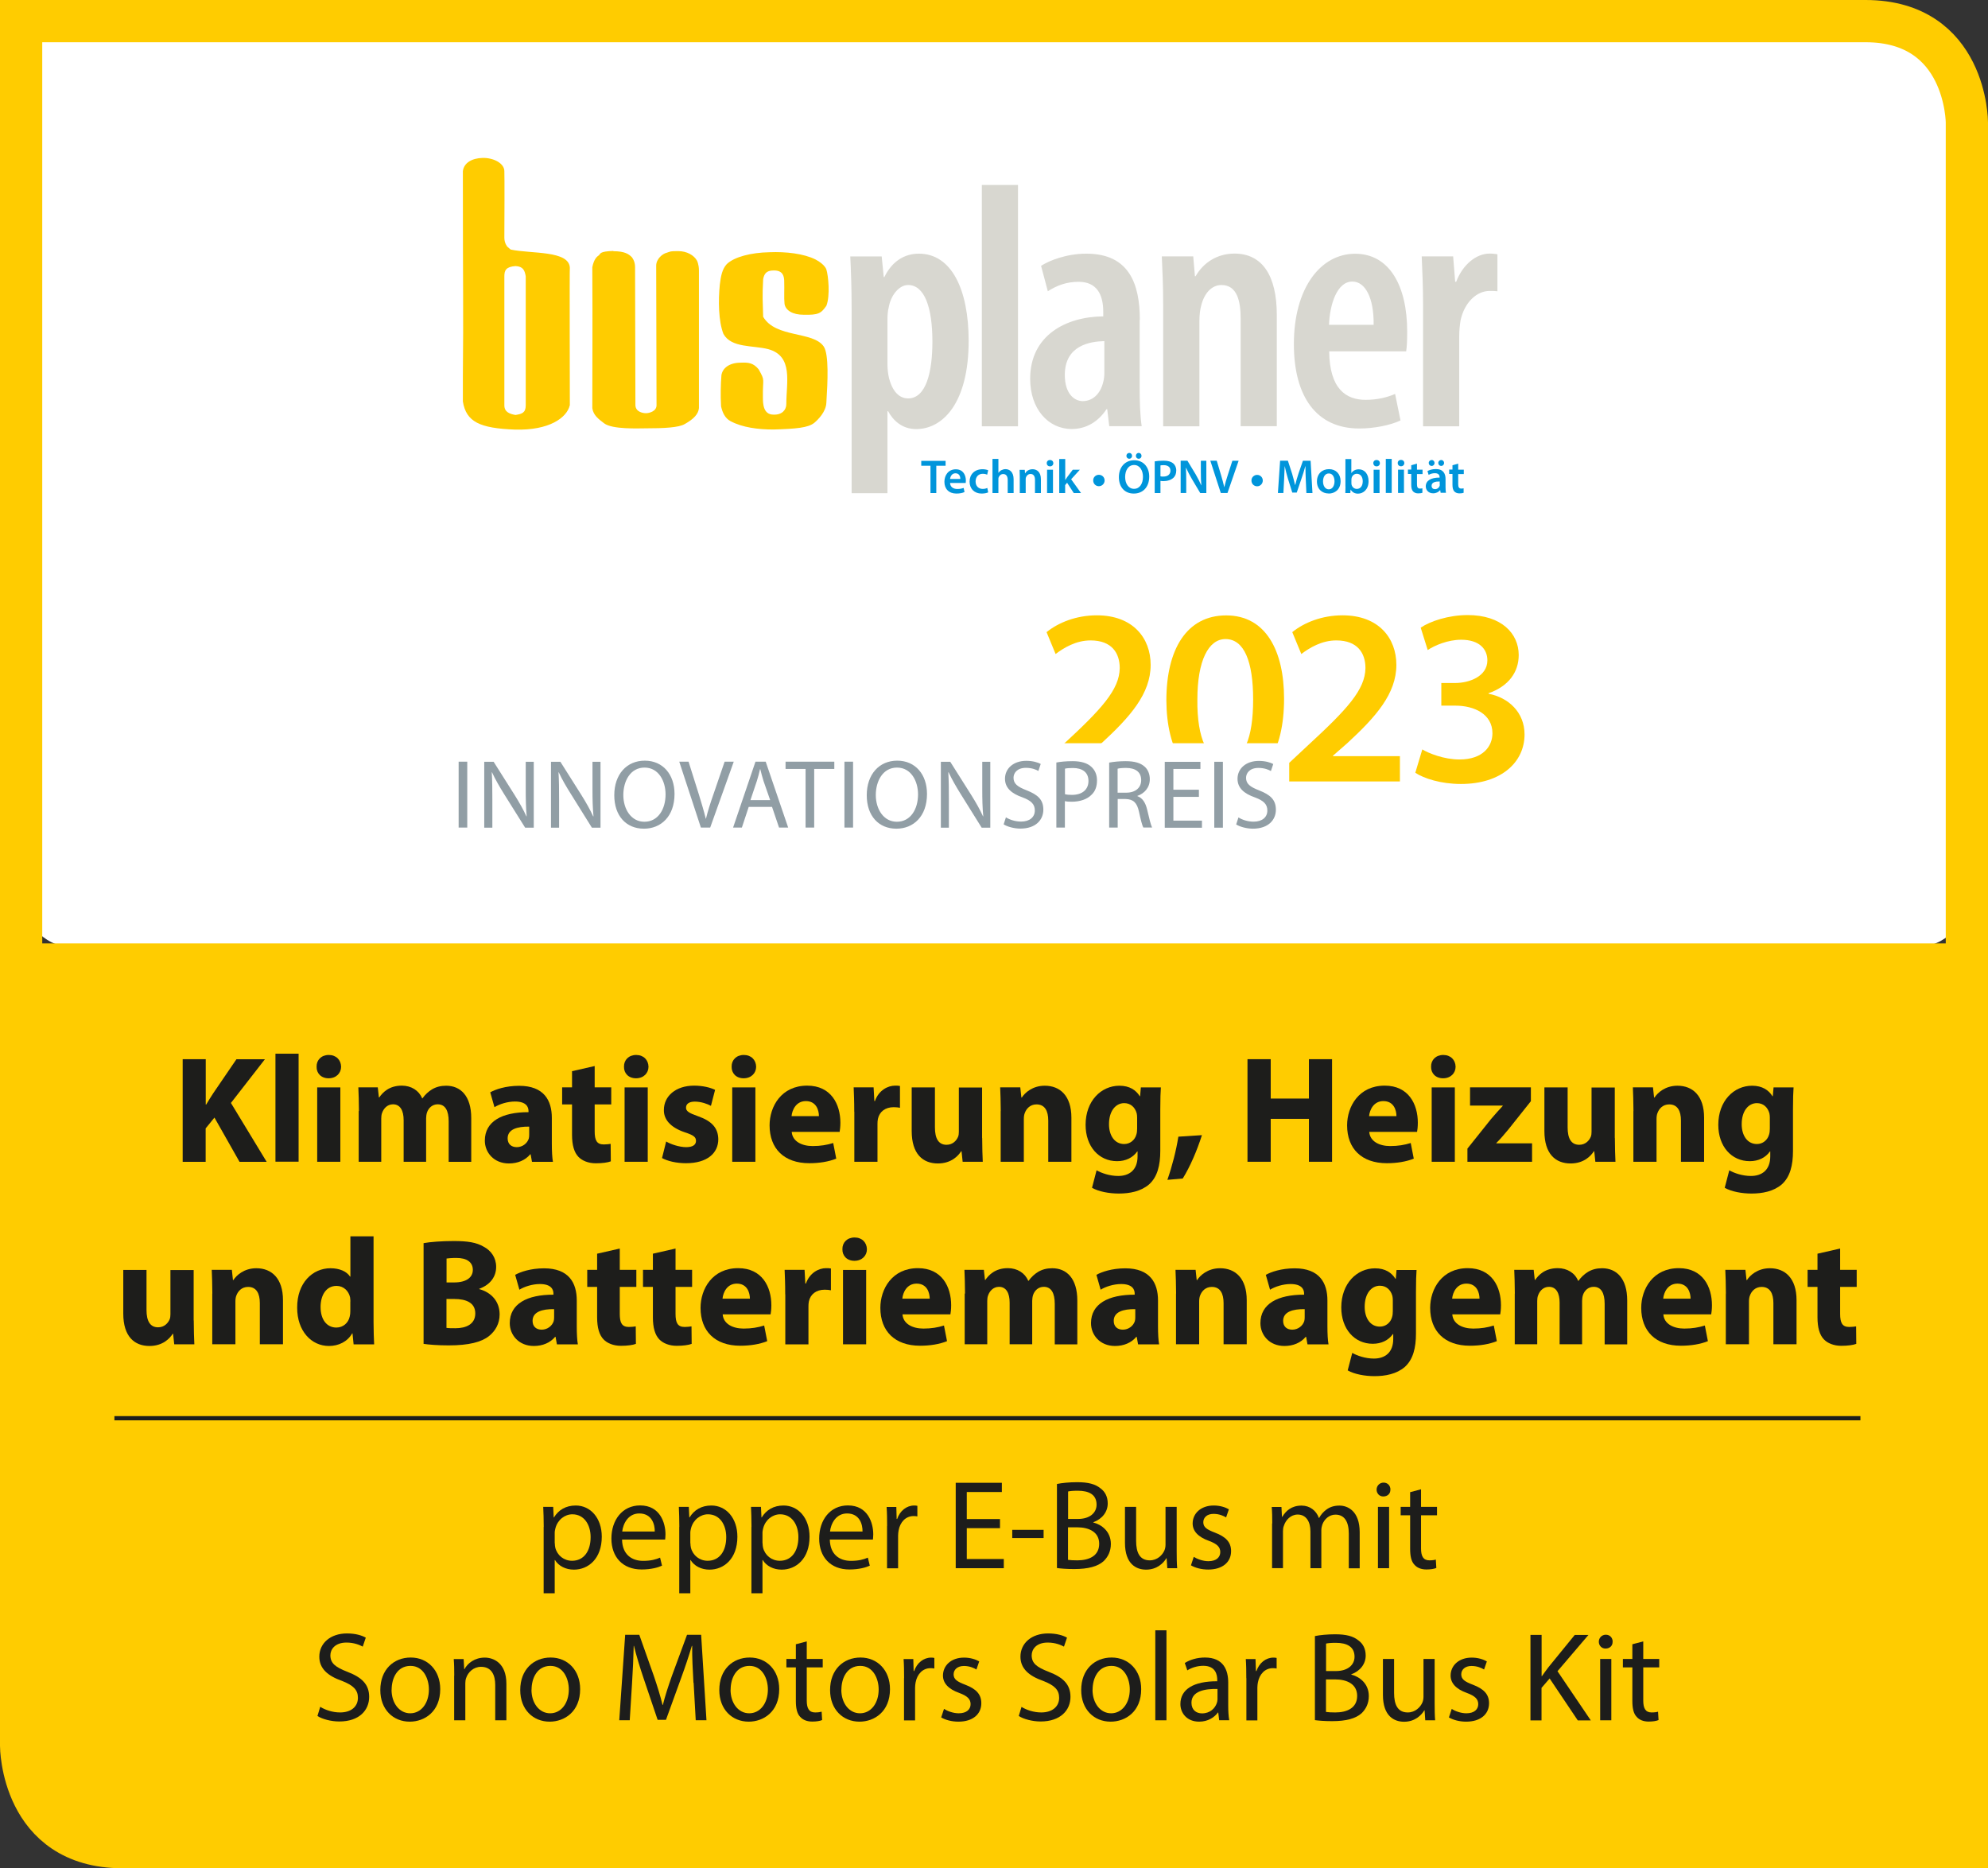
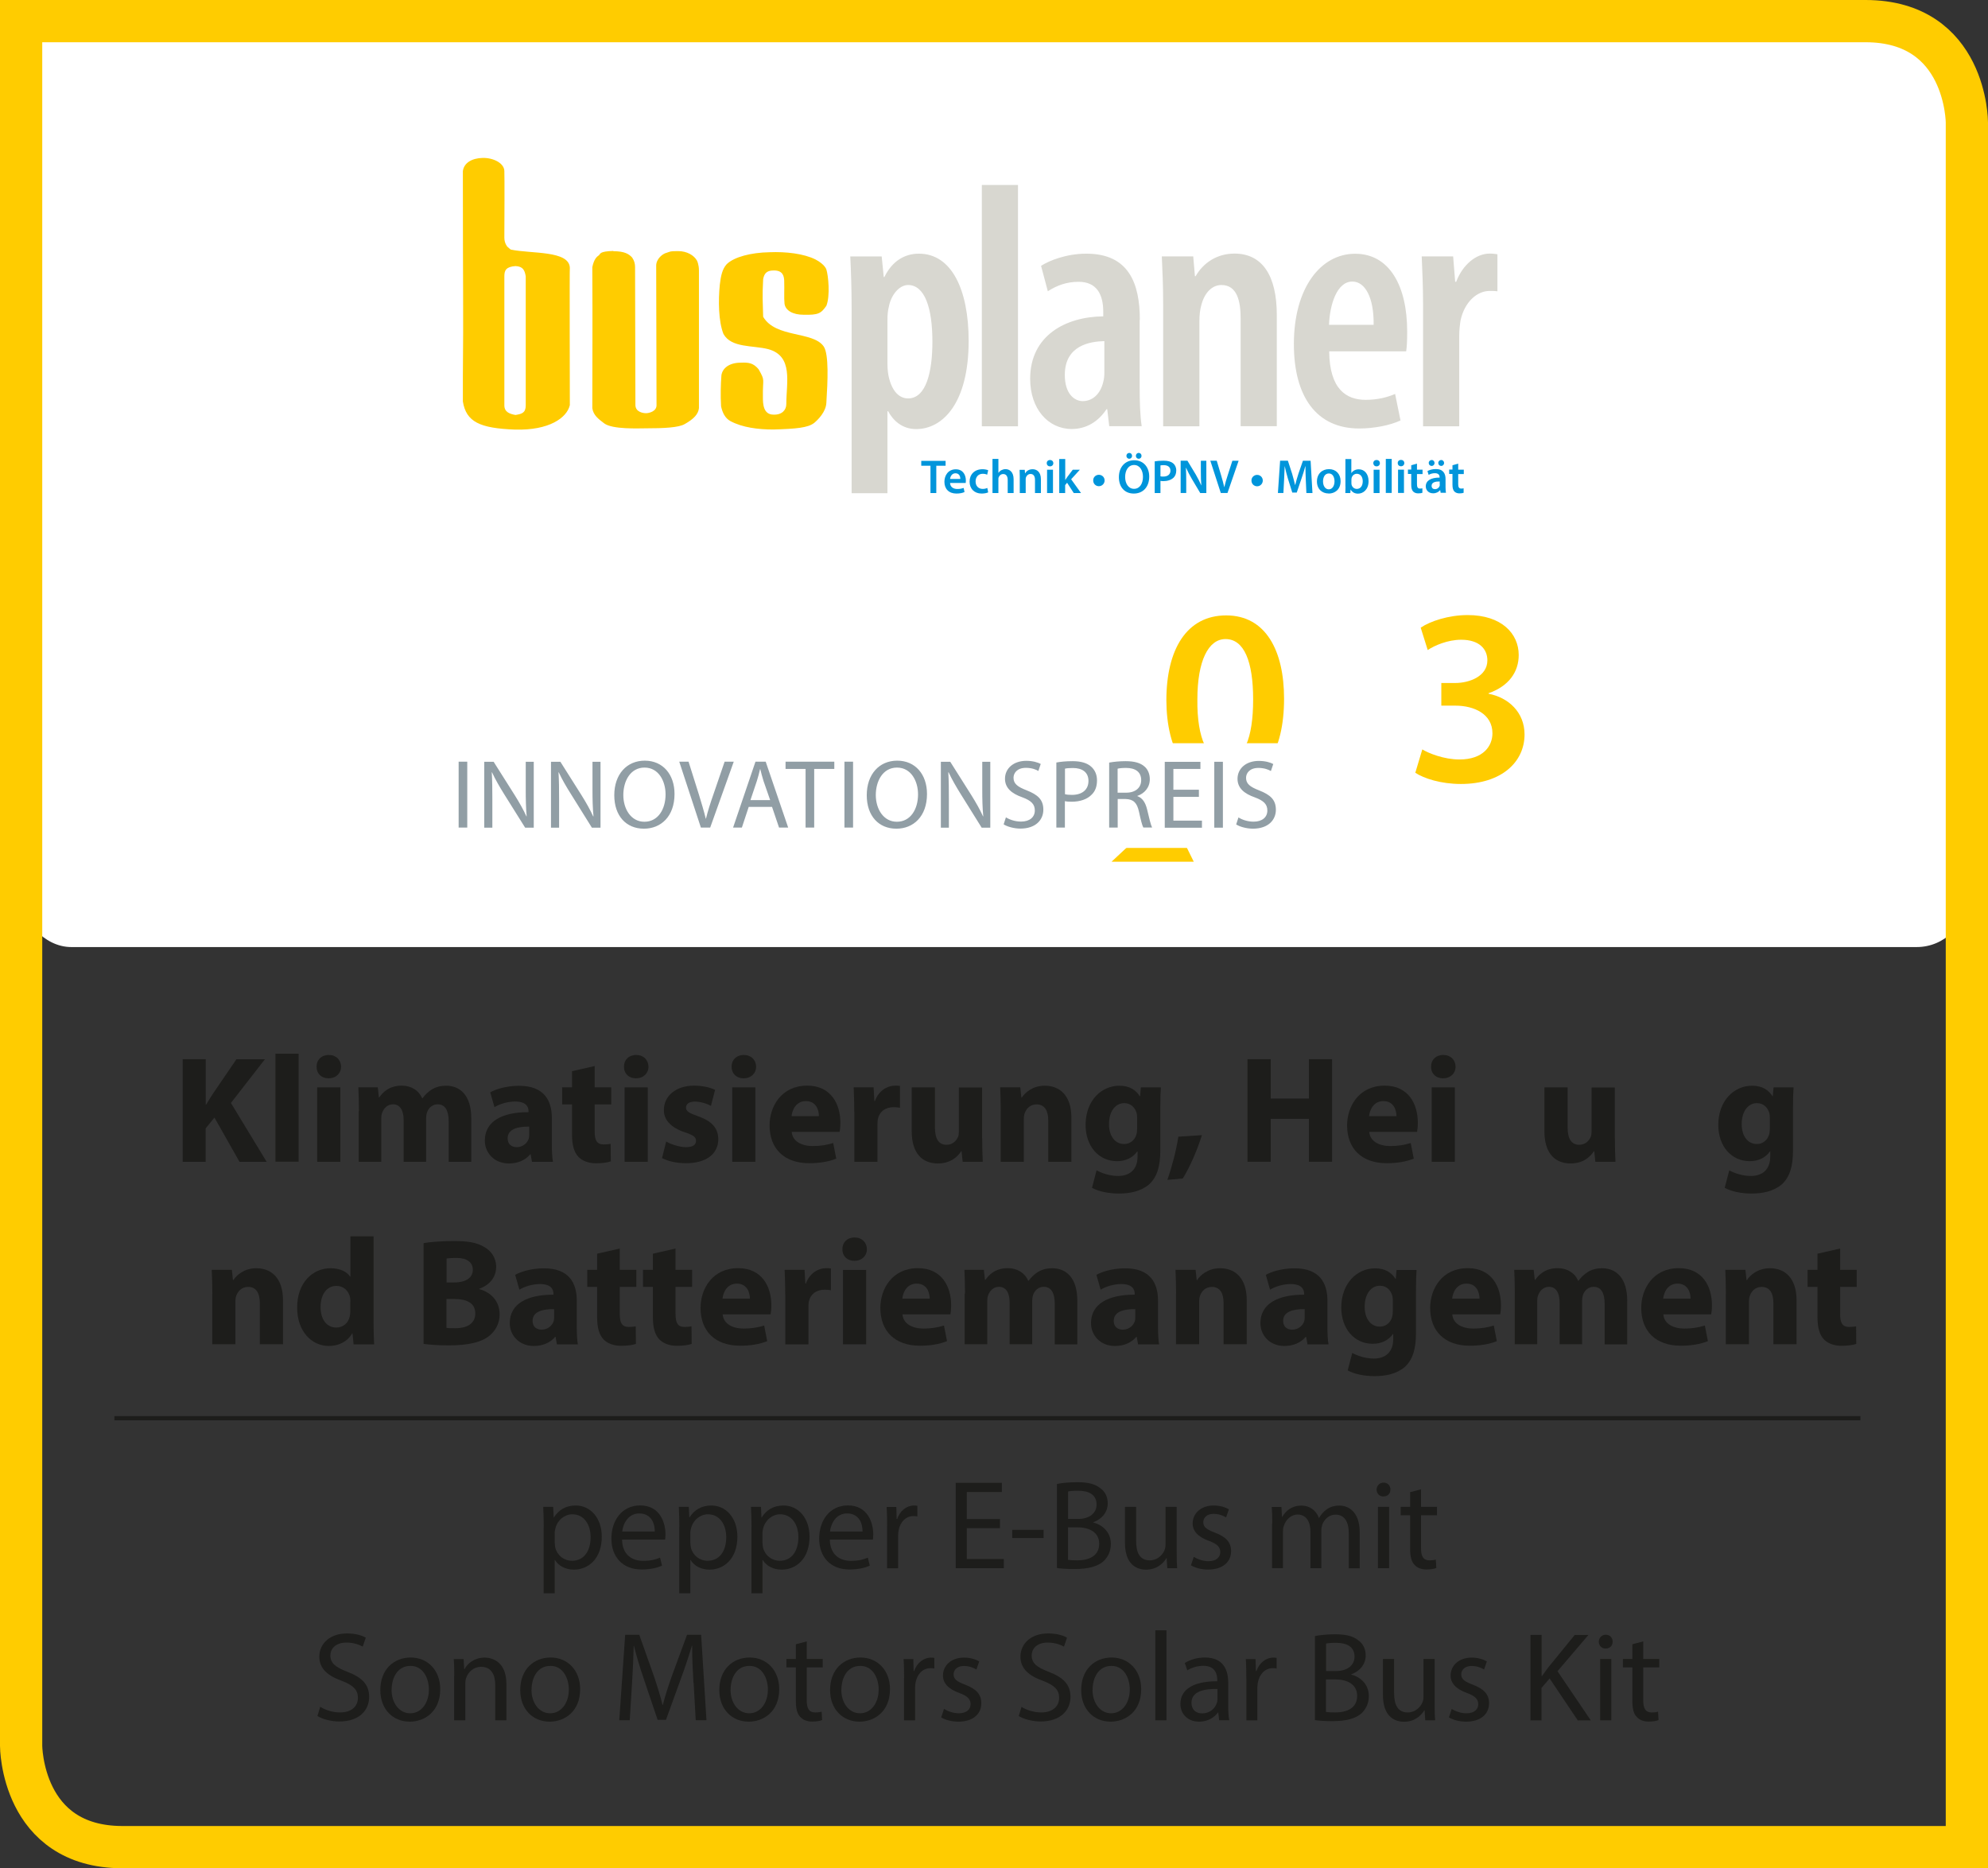
<svg xmlns="http://www.w3.org/2000/svg" id="Ebene_1" data-name="Ebene 1" viewBox="0 0 235.28 221.1">
  <rect x="0" y="0" width="235.28" height="221.1" fill="#333333" stroke="none" />
  <defs>
    <style>
      .cls-1 {
        stroke: #1d1d1b;
        stroke-miterlimit: 10;
        stroke-width: .5px;
      }

      .cls-1, .cls-2, .cls-3, .cls-4, .cls-5, .cls-6, .cls-7, .cls-8, .cls-9 {
        fill: none;
      }

      .cls-2 {
        clip-path: url(#clippath-4);
      }

      .cls-3 {
        clip-path: url(#clippath-2);
      }

      .cls-10 {
        fill: #fff;
      }

      .cls-11 {
        fill: #919ea5;
      }

      .cls-4 {
        clip-path: url(#clippath-3);
      }

      .cls-12 {
        fill: #0095db;
      }

      .cls-13 {
        fill: #d8d7d0;
      }

      .cls-6 {
        clip-path: url(#clippath);
      }

      .cls-7 {
        stroke-width: 5px;
      }

      .cls-7, .cls-8 {
        stroke: #fc0;
      }

      .cls-8 {
        stroke-width: 4.14px;
      }

      .cls-9 {
        clip-path: url(#clippath-1);
      }

      .cls-14 {
        fill: #fc0;
      }

      .cls-15 {
        fill: #1d1d1b;
      }
    </style>
    <clipPath id="clippath">
      <rect class="cls-5" y="0" width="235.28" height="221.1" />
    </clipPath>
    <clipPath id="clippath-1">
      <rect class="cls-5" y="0" width="235.28" height="221.1" />
    </clipPath>
    <clipPath id="clippath-2">
      <rect class="cls-5" y="0" width="235.28" height="221.1" />
    </clipPath>
    <clipPath id="clippath-3">
      <path class="cls-5" d="m51.21,16.39v76.36s0,9.23,9.24,9.23h121.79V25.63s0-9.24-9.24-9.24H51.21Z" />
    </clipPath>
    <clipPath id="clippath-4">
      <path class="cls-5" d="m51.21,16.39v76.36s0,9.23,9.24,9.23h121.79V25.63s0-9.24-9.24-9.24H51.21Z" />
    </clipPath>
  </defs>
  <rect class="cls-10" x="2.5" y="3.42" width="230.28" height="108.66" rx="5.94" ry="5.94" />
  <g class="cls-6">
    <g class="cls-9">
-       <path class="cls-14" d="m2.64,111.65v93.43s0,12,12,12h216.19v-105.43H2.64Z" />
      <g class="cls-3">
        <path class="cls-7" d="m2.5,2.5v204.1s0,12,12,12h218.28V14.5s0-12-12-12H2.5Z" />
      </g>
      <g class="cls-4">
        <rect class="cls-10" x="34.88" y="1" width="161.28" height="115.83" />
      </g>
      <g class="cls-2">
        <path class="cls-10" d="m44.28,10.52v90.06c0,.68.26,6.73,6.73,6.73h135.75V17.25c0-.68-.26-6.73-6.73-6.73H44.28Z" />
        <path class="cls-8" d="m44.28,10.52v90.06c0,.68.26,6.73,6.73,6.73h135.75V17.25c0-.68-.26-6.73-6.73-6.73H44.28Z" />
-         <path class="cls-14" d="m136.6,92.5v-3.01h-7.92v-.06l1.67-1.46c3.39-3.12,5.83-5.86,5.83-9.29,0-3.15-2.08-5.86-6.37-5.86-2.44,0-4.55.86-5.95,1.99l1.07,2.59c.98-.74,2.41-1.61,4.14-1.61,2.53,0,3.45,1.52,3.45,3.27-.03,2.56-2.17,4.88-6.73,9.08l-2.29,2.14v2.2h13.1Z" />
+         <path class="cls-14" d="m136.6,92.5v-3.01h-7.92v-.06l1.67-1.46l1.07,2.59c.98-.74,2.41-1.61,4.14-1.61,2.53,0,3.45,1.52,3.45,3.27-.03,2.56-2.17,4.88-6.73,9.08l-2.29,2.14v2.2h13.1Z" />
        <path class="cls-14" d="m148.31,82.77c0,4.64-1.1,7.26-3.3,7.26h-.03c-2.02,0-3.33-2.56-3.27-7.26,0-4.58,1.31-7.14,3.33-7.14,2.2,0,3.27,2.65,3.27,7.14m3.66-.09c0-5.68-2.17-9.85-6.85-9.85s-7.08,4.02-7.08,10.06c.03,5.89,2.41,9.94,6.85,9.94h.03c4.64,0,7.05-3.9,7.05-10.15" />
-         <path class="cls-14" d="m165.68,92.5v-3.01h-7.92v-.06l1.67-1.46c3.39-3.12,5.83-5.86,5.83-9.29,0-3.15-2.08-5.86-6.37-5.86-2.44,0-4.55.86-5.95,1.99l1.07,2.59c.98-.74,2.41-1.61,4.14-1.61,2.53,0,3.45,1.52,3.45,3.27-.03,2.56-2.17,4.88-6.73,9.08l-2.29,2.14v2.2h13.1Z" />
        <path class="cls-14" d="m97.8,31.89s-.16-.59-1.28-1.18c-1.4-.7-3.51-.94-5.45-.86-2.18.04-4.17.55-5.06,1.41-.55.59-.7,1.45-.82,2.43-.19,1.88-.16,4.34.43,5.83.93,1.68,3.5,1.33,5.3,1.8,3,.82,2.14,3.95,2.14,6.5,0,.7-.51,1.29-1.52,1.25-1.21,0-1.25-1.29-1.25-2.04-.04-2.35.31-1.88-.51-3.33-.62-.74-1.17-.82-2.1-.78-1.4,0-2.18.67-2.3,1.49-.08,1.1-.12,2.35-.04,3.68.16.74.47,1.41,1.13,1.76,1.4.74,3.23.98,5.06.98,2.69-.08,4.09-.2,4.83-.78.47-.39,1.4-1.33,1.44-2.39.16-2.51.31-5.72-.31-6.65-1.25-1.84-5.69-.98-7.17-3.52-.04-1.92-.12-2.23,0-4.46.12-.59.35-1.02,1.21-1.02,1.17-.04,1.25.74,1.28,1.17.04,1.21-.04,2,.04,2.78.12.78.97,1.29,2.26,1.29,1.75.04,2.06-.16,2.69-1.06.47-1.17.23-3.6,0-4.3m-25.21-2.19c-1.67.04-1.52.35-1.71.51-.23.16-.58.43-.78,1.41.04,7.71,0,10.29,0,16.68.12.86.74,1.29,1.4,1.8.97.74,4.09.59,4.95.59,2.1,0,3.89-.08,4.6-.51,1.05-.59,1.6-1.17,1.67-1.88v-16.28c0-.74-.23-1.17-.23-1.17-.35-.63-1.17-1.13-2.22-1.13s-.86.04-1.36.19c-.51.12-1.25.74-1.25,1.53l.04,16.52c0,.74-.9.94-1.25.94-.31,0-1.25-.12-1.25-.98l-.04-16.32c0-.74-.39-1.17-.39-1.17-.35-.35-.82-.7-2.18-.7m-10.37,2.97v15.27c0,.9-.47,1.02-1.21,1.14-.7-.12-1.32-.35-1.32-1.14v-15.27c0-.7.19-1.13,1.32-1.21.9.04,1.09.51,1.21,1.21m5.22,15.27c0-1.57-.04-16.28,0-16.28-.08-2.07-4.56-1.64-6.97-2.15,0,.04-.43-.35-.43-.35,0,0-.35-.39-.35-1.06.04-7.36,0-7.87,0-7.87,0-.94-1.29-1.6-2.57-1.57s-2.22.59-2.34,1.57c0,14.76.08,16.13,0,24.35v-.35,3.25c.39,2.43,2.02,3.17,6.15,3.33,4.09.12,6.15-1.41,6.5-2.86" />
        <path class="cls-13" d="m168.42,50.45h4.28v-10.65c0-.74.08-1.44.16-1.9.48-2.19,1.96-3.47,3.44-3.47.36,0,.64,0,.92.04v-4.38c-.28-.04-.52-.08-.92-.08-1.6,0-3.2,1.32-3.96,3.34h-.12l-.24-3.01h-3.72c.08,1.69.16,3.8.16,5.65v14.45Zm-11.13-12.01c.08-2.35.92-5.12,2.76-5.12,1.52,0,2.56,1.9,2.52,5.12h-5.29Zm9.13,3.14c.08-.54.12-1.2.12-2.35,0-5.37-2.08-9.2-6.16-9.2s-7.25,4.04-7.25,10.69c0,6.23,2.68,9.99,7.73,9.99,1.76,0,3.64-.37,4.89-.95l-.64-3.14c-.84.37-2.04.7-3.48.7-2.28,0-4.28-1.24-4.32-5.74h9.13Zm-28.75,8.87h4.28v-12.42c0-.74.08-1.4.2-1.82.4-1.65,1.36-2.48,2.4-2.48,1.88,0,2.28,1.94,2.28,3.96v12.75h4.28v-13.17c0-4.66-1.72-7.26-5.01-7.26-2.04,0-3.68,1.07-4.6,2.68h-.08l-.2-2.35h-3.72c.08,1.77.16,3.38.16,5.65v14.45Zm-6.97-6.32c0,.37-.04.74-.12,1.03-.36,1.57-1.36,2.31-2.44,2.31-.96,0-2.12-.83-2.12-3.1,0-3.51,3-3.96,4.68-4v3.76Zm4.2-6.27c0-4.29-1.28-7.84-6.33-7.84-2.36,0-4.4.82-5.36,1.44l.8,3.01c1.08-.7,2.24-1.12,3.64-1.12,2.12,0,2.92,1.45,2.92,3.55v.54c-4.4.04-8.65,2.23-8.65,7.39,0,3.55,2.12,5.94,4.92,5.94,1.68,0,3.12-.83,4.12-2.35h.08l.24,2.02h3.84c-.2-1.32-.24-3.01-.24-4.58v-8.01Zm-18.7,12.59h4.28v-28.56h-4.28v28.56Zm-11.17-12.63c0-.54.04-1.03.16-1.49.24-1.36,1.2-2.6,2.28-2.6,1.96,0,2.88,2.68,2.88,6.69,0,3.55-.72,6.73-2.88,6.73-.72,0-1.72-.41-2.24-2.35-.12-.46-.2-1.07-.2-1.69v-5.28Zm-4.24,20.55h4.24v-9.7h.08c.56,1.03,1.6,2.11,3.32,2.11,3.16,0,6.21-3.1,6.21-10.44,0-6.03-2-10.32-5.89-10.32-1.68,0-3.16.87-4.08,2.76h-.08l-.24-2.43h-3.72c.08,1.69.16,3.59.16,6.31v21.71Z" />
        <rect class="cls-10" x="51.13" y="87.96" width="100.67" height="12.39" />
        <path class="cls-11" d="m146.29,97.56c.42.28,1.24.51,1.99.51,1.84,0,2.72-1.05,2.72-2.24s-.66-1.77-1.98-2.29c-1.08-.42-1.55-.78-1.55-1.49,0-.53.4-1.17,1.47-1.17.71,0,1.23.22,1.47.37l.28-.83c-.33-.18-.92-.37-1.71-.37-1.51,0-2.52.9-2.52,2.12,0,1.09.79,1.76,2.06,2.2,1.05.39,1.47.82,1.47,1.55,0,.79-.6,1.32-1.63,1.32-.69,0-1.34-.22-1.79-.5l-.27.83Zm-2.58.39h1.02v-7.8h-1.02v7.8Zm-1.82-4.49h-3.02v-2.46h3.2v-.84h-4.22v7.8h4.4v-.84h-3.38v-2.81h3.02v-.83Zm-9.61-2.49c.17-.05.51-.09.99-.09,1.06,0,1.79.44,1.79,1.45,0,.89-.68,1.48-1.76,1.48h-1.03v-2.83Zm-1.01,6.97h1.01v-3.38h.95c.91.03,1.34.44,1.57,1.51.21.97.38,1.63.51,1.86h1.04c-.15-.3-.34-1.05-.59-2.14-.2-.81-.55-1.36-1.15-1.57v-.03c.81-.28,1.47-.96,1.47-1.98,0-.61-.23-1.15-.61-1.48-.49-.44-1.19-.65-2.27-.65-.68,0-1.42.07-1.93.17v7.68Zm-5.24-6.97c.17-.05.51-.08.95-.08,1.11,0,1.84.5,1.84,1.53s-.74,1.65-1.95,1.65c-.33,0-.61-.02-.83-.08v-3.02Zm-1.01,6.97h1.01v-3.13c.23.06.51.07.81.07.98,0,1.85-.29,2.38-.86.41-.4.61-.96.61-1.67s-.27-1.25-.69-1.62c-.46-.42-1.19-.65-2.19-.65-.81,0-1.45.07-1.93.16v7.69Zm-6.25-.39c.42.28,1.24.51,1.99.51,1.84,0,2.72-1.05,2.72-2.24s-.66-1.77-1.98-2.29c-1.08-.42-1.55-.78-1.55-1.49,0-.53.4-1.17,1.47-1.17.71,0,1.23.22,1.47.37l.28-.83c-.34-.18-.93-.37-1.71-.37-1.51,0-2.52.9-2.52,2.12,0,1.09.79,1.76,2.06,2.2,1.05.39,1.47.82,1.47,1.55,0,.79-.6,1.32-1.63,1.32-.69,0-1.34-.22-1.79-.5l-.27.83Zm-6.47.39v-3.33c0-1.29-.01-2.23-.07-3.21h.04c.38.83.9,1.72,1.44,2.59l2.47,3.96h1.02v-7.8h-.95v3.27c0,1.2.02,2.15.12,3.19h-.03c-.36-.79-.82-1.61-1.39-2.52l-2.49-3.94h-1.11v7.8h.95Zm-6.16-.69c-1.58,0-2.49-1.51-2.49-3.16s.83-3.25,2.51-3.25,2.49,1.62,2.49,3.17c0,1.77-.9,3.24-2.5,3.24h-.01Zm-.04.82c1.98,0,3.61-1.43,3.61-4.11,0-2.31-1.38-3.94-3.52-3.94s-3.61,1.62-3.61,4.09,1.43,3.96,3.5,3.96h.01Zm-6.16-.13h1.02v-7.8h-1.02v7.8Zm-4.6,0h1.02v-6.94h2.38v-.86h-5.77v.86h2.37v6.94Zm-6.53-3.24l.76-2.26c.15-.47.28-.96.38-1.41h.03c.11.45.23.91.39,1.42l.78,2.24h-2.35Zm2.56.79l.83,2.45h1.08l-2.66-7.8h-1.21l-2.65,7.8h1.04l.81-2.45h2.76Zm-7.32,2.45l2.79-7.8h-1.08l-1.32,3.85c-.36,1.02-.67,2-.89,2.9h-.02c-.22-.9-.51-1.86-.83-2.91l-1.21-3.84h-1.1l2.56,7.8h1.11Zm-7.79-.69c-1.58,0-2.49-1.51-2.49-3.16s.83-3.25,2.51-3.25,2.49,1.62,2.49,3.17c0,1.77-.9,3.24-2.5,3.24h-.01Zm-.04.82c1.98,0,3.61-1.43,3.61-4.11,0-2.31-1.38-3.94-3.52-3.94s-3.61,1.62-3.61,4.09,1.43,3.96,3.5,3.96h.01Zm-10.05-.13v-3.33c0-1.29-.01-2.23-.07-3.21h.03c.38.83.9,1.72,1.45,2.59l2.47,3.96h1.02v-7.8h-.95v3.27c0,1.2.02,2.15.12,3.19h-.04c-.36-.79-.82-1.61-1.39-2.52l-2.49-3.94h-1.11v7.8h.95Zm-7.9,0v-3.33c0-1.29-.01-2.23-.07-3.21h.03c.38.83.9,1.72,1.44,2.59l2.48,3.96h1.02v-7.8h-.95v3.27c0,1.2.02,2.15.11,3.19h-.03c-.36-.79-.82-1.61-1.39-2.52l-2.49-3.94h-1.11v7.8h.95Zm-3.99,0h1.02v-7.8h-1.02v7.8Z" />
        <path class="cls-12" d="m171.9,55.06v.51h-.39v.52h.39v1.29c0,.36.07.62.22.78.13.14.34.23.6.23.22,0,.4-.03.5-.07v-.53c-.09.02-.16.03-.28.03-.27,0-.36-.17-.36-.51v-1.21h.66v-.52h-.66v-.71l-.68.19Zm-1.33.08c.2,0,.34-.16.34-.35s-.15-.35-.34-.35-.35.15-.35.35.15.35.34.35h.01Zm-1.13,0c.2,0,.34-.16.34-.35s-.15-.35-.33-.35c-.2,0-.36.15-.36.35s.15.35.35.35h0Zm.96,2.22c0,.05,0,.1-.02.15-.07.2-.27.38-.55.38-.22,0-.4-.12-.4-.4,0-.42.47-.52.96-.51v.38Zm.68-.68c0-.61-.26-1.17-1.14-1.17-.44,0-.79.12-1,.24l.14.45c.19-.12.47-.2.74-.2.49,0,.56.3.56.48v.04c-1.02,0-1.64.35-1.64,1.04,0,.42.31.82.87.82.36,0,.65-.15.82-.37h.02l.05.31h.63c-.03-.17-.05-.41-.05-.66v-.99Zm-4.06-1.62v.51h-.39v.52h.39v1.29c0,.36.07.62.22.78.13.14.34.23.6.23.22,0,.4-.03.5-.07v-.53c-.09.02-.16.03-.28.03-.27,0-.36-.17-.36-.51v-1.21h.66v-.52h-.66v-.71l-.68.19Zm-1.21.12c.24,0,.39-.17.39-.37,0-.22-.15-.38-.39-.38s-.39.16-.39.38c0,.2.15.37.39.37h0Zm.35.4h-.7v2.76h.7v-2.76Zm-2.15,2.76h.7v-4.03h-.7v4.03Zm-1.09-3.15c.24,0,.39-.17.39-.37,0-.22-.15-.38-.39-.38s-.39.16-.39.38c0,.2.15.37.38.37h0Zm.35.4h-.7v2.76h.7v-2.76Zm-3.33,1.17c0-.07.01-.13.02-.18.07-.31.33-.51.62-.51.46,0,.7.4.7.88,0,.56-.27.91-.7.91-.3,0-.54-.2-.62-.49-.01-.05-.02-.11-.02-.16v-.45Zm-.7.82c0,.28-.01.58-.02.77h.59l.03-.41h.01c.2.34.51.48.87.48.62,0,1.25-.49,1.25-1.48,0-.84-.48-1.4-1.15-1.4-.41,0-.71.18-.88.44h-.01v-1.65h-.7v3.26Zm-1.98.33c-.41,0-.68-.4-.68-.94,0-.46.2-.94.69-.94s.67.5.67.93c0,.56-.28.95-.67.95h0Zm-.01.5c.7,0,1.41-.45,1.41-1.47,0-.84-.55-1.42-1.37-1.42s-1.43.56-1.43,1.46.61,1.42,1.38,1.42h0Zm-2.6-.06h.68l-.22-3.82h-.91l-.53,1.53c-.15.45-.28.92-.38,1.33h-.02c-.1-.43-.22-.88-.35-1.33l-.5-1.54h-.92l-.26,3.82h.65l.08-1.53c.03-.52.05-1.13.07-1.63h.01c.1.48.24,1,.38,1.48l.51,1.63h.53l.56-1.65c.17-.48.33-1,.45-1.46h.02c0,.52.02,1.11.04,1.6l.07,1.56Zm-5.87-.8c.37,0,.67-.3.67-.68s-.3-.67-.67-.67-.68.3-.67.67c0,.39.3.68.67.68h0Zm-3.51.8l1.32-3.82h-.74l-.56,1.74c-.15.46-.29.93-.39,1.38h-.01c-.1-.46-.23-.91-.37-1.39l-.52-1.74h-.76l1.24,3.82h.8Zm-4.88,0v-1.36c0-.63-.01-1.13-.04-1.63h.02c.19.43.44.89.68,1.31l1,1.68h.72v-3.82h-.65v1.33c0,.58.01,1.08.06,1.58h-.01c-.18-.41-.4-.85-.65-1.28l-.99-1.64h-.8v3.82h.65Zm-3.05-3.27c.07-.02.21-.03.4-.03.48,0,.78.23.78.65,0,.44-.32.7-.84.7-.14,0-.25,0-.34-.03v-1.28Zm-.69,3.27h.69v-1.44c.1.02.21.03.34.03.49,0,.92-.14,1.21-.41.21-.2.32-.5.32-.86s-.15-.66-.37-.84c-.24-.2-.61-.31-1.12-.31-.46,0-.81.03-1.06.08v3.77Zm-1.88-4.06c.2,0,.33-.16.33-.34,0-.2-.14-.35-.33-.35-.2,0-.34.15-.34.35,0,.18.14.34.33.34h0Zm-1.12,0c.19,0,.33-.16.33-.34,0-.2-.14-.35-.33-.35s-.34.15-.34.35c0,.18.14.34.33.34h0Zm.56,3.56c-.67,0-1.05-.64-1.05-1.4s.36-1.42,1.06-1.42,1.05.68,1.05,1.4c0,.8-.38,1.42-1.05,1.42h0Zm-.02.56c1.04,0,1.82-.73,1.82-2.01,0-1.09-.66-1.93-1.77-1.93s-1.82.83-1.82,2,.68,1.94,1.76,1.94h0Zm-4.14-.87c.37,0,.68-.3.68-.68s-.3-.67-.68-.67-.68.3-.67.67c0,.39.3.68.67.68h0Zm-3.99-3.22h-.7v4.03h.7v-.94l.23-.28.79,1.22h.86l-1.17-1.63,1.03-1.13h-.84l-.67.89c-.07.1-.15.22-.21.32h-.01v-2.48Zm-1.79.87c.24,0,.39-.17.39-.37,0-.22-.15-.38-.39-.38s-.39.16-.39.38c0,.2.15.37.39.37h0Zm.35.4h-.7v2.76h.7v-2.76Zm-3.93,2.76h.7v-1.63c0-.08.01-.16.03-.22.07-.21.27-.41.54-.41.38,0,.53.3.53.7v1.56h.7v-1.64c0-.87-.5-1.18-.98-1.18s-.76.26-.88.48h-.02l-.03-.41h-.61c.01.24.02.5.02.82v1.94Zm-3.23,0h.7v-1.65c0-.07,0-.15.03-.21.08-.21.27-.39.54-.39.38,0,.53.31.53.7v1.55h.7v-1.63c0-.88-.49-1.2-.96-1.2-.18,0-.34.05-.48.12-.14.07-.26.18-.35.31h-.01v-1.64h-.7v4.03Zm-.61-.6c-.14.06-.31.11-.55.11-.48,0-.84-.32-.84-.89,0-.5.31-.9.84-.9.25,0,.41.05.53.11l.12-.53c-.16-.07-.42-.12-.67-.12-.97,0-1.53.64-1.53,1.47s.56,1.41,1.42,1.41c.35,0,.64-.07.78-.14l-.1-.52Zm-4.41-1.07c.03-.28.21-.67.64-.67.47,0,.58.42.57.67h-1.21Zm1.85.49c.01-.06.02-.16.02-.29,0-.61-.29-1.34-1.19-1.34s-1.35.72-1.35,1.48c0,.84.53,1.39,1.42,1.39.4,0,.73-.07.96-.18l-.1-.48c-.22.07-.44.12-.76.12-.44,0-.83-.22-.85-.71h1.85Zm-4.18,1.18h.7v-3.23h1.1v-.58h-2.88v.58h1.09v3.23Z" />
        <path class="cls-14" d="m167.48,91.44c1.04.69,3.06,1.34,5.42,1.34,4.79,0,7.53-2.59,7.53-5.86,0-2.62-1.9-4.37-4.26-4.82v-.06c2.38-.83,3.57-2.5,3.57-4.52,0-2.53-2.02-4.73-6.04-4.73-2.29,0-4.46.74-5.56,1.49l.83,2.65c.8-.54,2.38-1.22,3.96-1.22,2.14,0,3.1,1.1,3.1,2.44,0,1.9-2.14,2.68-3.81,2.68h-1.64v2.68h1.67c2.2,0,4.38.98,4.38,3.27,0,1.52-1.1,3.1-3.9,3.1-1.85,0-3.66-.74-4.4-1.19l-.83,2.77Z" />
      </g>
    </g>
  </g>
  <line class="cls-1" x1="13.54" y1="167.84" x2="220.18" y2="167.84" />
  <g>
    <path class="cls-15" d="m21.63,125.35h2.72v5.37h.05c.27-.47.56-.9.83-1.33l2.75-4.03h3.37l-4.02,5.17,4.23,6.97h-3.21l-2.97-5.24-1.04,1.28v3.96h-2.72v-12.14Z" />
    <path class="cls-15" d="m32.6,124.7h2.74v12.78h-2.74v-12.78Z" />
    <path class="cls-15" d="m40.37,126.24c0,.76-.58,1.37-1.48,1.37s-1.44-.61-1.42-1.37c-.02-.79.56-1.39,1.44-1.39s1.44.59,1.46,1.39Zm-2.83,11.25v-8.8h2.74v8.8h-2.74Z" />
    <path class="cls-15" d="m42.48,131.49c0-1.1-.04-2.03-.07-2.81h2.3l.13,1.19h.05c.38-.56,1.15-1.39,2.66-1.39,1.13,0,2.03.58,2.41,1.5h.04c.32-.45.72-.81,1.13-1.06.49-.29,1.03-.43,1.67-.43,1.69,0,2.97,1.19,2.97,3.82v5.19h-2.67v-4.79c0-1.28-.41-2.02-1.3-2.02-.63,0-1.08.43-1.26.95-.07.2-.11.49-.11.7v5.15h-2.66v-4.93c0-1.12-.4-1.87-1.26-1.87-.7,0-1.12.54-1.28.99-.09.22-.11.47-.11.68v5.13h-2.67v-6Z" />
    <path class="cls-15" d="m62.96,137.49l-.16-.88h-.05c-.58.7-1.48,1.08-2.52,1.08-1.78,0-2.85-1.3-2.85-2.7,0-2.29,2.05-3.38,5.17-3.37v-.13c0-.47-.25-1.13-1.6-1.13-.9,0-1.85.31-2.43.67l-.5-1.76c.61-.34,1.82-.77,3.42-.77,2.94,0,3.87,1.73,3.87,3.8v3.06c0,.85.04,1.66.13,2.14h-2.47Zm-.32-4.16c-1.44-.02-2.56.32-2.56,1.39,0,.7.47,1.04,1.08,1.04.68,0,1.24-.45,1.42-1.01.04-.14.05-.31.05-.47v-.95Z" />
    <path class="cls-15" d="m70.38,126.16v2.52h1.96v2.02h-1.96v3.19c0,1.06.25,1.55,1.08,1.55.34,0,.61-.04.81-.07l.02,2.07c-.36.14-1.01.23-1.78.23-.88,0-1.62-.31-2.05-.76-.5-.52-.76-1.37-.76-2.61v-3.6h-1.17v-2.02h1.17v-1.91l2.68-.61Z" />
    <path class="cls-15" d="m76.75,126.24c0,.76-.58,1.37-1.48,1.37s-1.44-.61-1.42-1.37c-.02-.79.56-1.39,1.44-1.39s1.44.59,1.46,1.39Zm-2.83,11.25v-8.8h2.74v8.8h-2.74Z" />
    <path class="cls-15" d="m78.84,135.09c.5.31,1.55.67,2.36.67s1.17-.29,1.17-.74-.27-.67-1.3-1.01c-1.82-.61-2.52-1.6-2.5-2.65,0-1.64,1.4-2.88,3.58-2.88,1.03,0,1.94.23,2.48.5l-.49,1.89c-.4-.22-1.15-.5-1.91-.5-.67,0-1.04.27-1.04.72,0,.41.34.63,1.42,1.01,1.67.58,2.38,1.42,2.4,2.72,0,1.64-1.3,2.84-3.82,2.84-1.15,0-2.18-.25-2.84-.61l.49-1.96Z" />
    <path class="cls-15" d="m89.49,126.24c0,.76-.58,1.37-1.48,1.37s-1.44-.61-1.42-1.37c-.02-.79.56-1.39,1.44-1.39s1.44.59,1.46,1.39Zm-2.83,11.25v-8.8h2.74v8.8h-2.74Z" />
    <path class="cls-15" d="m93.7,133.96c.09,1.13,1.21,1.67,2.48,1.67.94,0,1.69-.13,2.43-.36l.36,1.85c-.9.36-2,.54-3.19.54-2.99,0-4.7-1.73-4.7-4.48,0-2.23,1.39-4.7,4.45-4.7,2.84,0,3.93,2.21,3.93,4.39,0,.47-.05.88-.09,1.08h-5.67Zm3.22-1.87c0-.67-.29-1.78-1.55-1.78-1.15,0-1.62,1.04-1.69,1.78h3.24Z" />
    <path class="cls-15" d="m101.1,131.58c0-1.3-.04-2.14-.07-2.9h2.36l.09,1.62h.07c.45-1.28,1.53-1.82,2.38-1.82.25,0,.38,0,.58.04v2.58c-.2-.04-.43-.07-.74-.07-1.01,0-1.69.54-1.87,1.39-.04.18-.05.4-.05.61v4.46h-2.74v-5.91Z" />
    <path class="cls-15" d="m116.24,134.66c0,1.15.04,2.09.07,2.83h-2.38l-.13-1.24h-.05c-.34.54-1.17,1.44-2.75,1.44-1.78,0-3.1-1.12-3.1-3.83v-5.17h2.75v4.74c0,1.28.41,2.05,1.37,2.05.76,0,1.19-.52,1.37-.95.07-.16.09-.38.09-.59v-5.24h2.75v5.98Z" />
    <path class="cls-15" d="m118.44,131.49c0-1.1-.04-2.03-.07-2.81h2.38l.13,1.21h.05c.36-.56,1.26-1.4,2.72-1.4,1.8,0,3.15,1.19,3.15,3.78v5.22h-2.74v-4.88c0-1.13-.4-1.91-1.39-1.91-.76,0-1.21.52-1.39,1.03-.07.16-.11.43-.11.68v5.08h-2.74v-6Z" />
    <path class="cls-15" d="m137.39,128.68c-.04.56-.07,1.3-.07,2.61v4.92c0,1.69-.34,3.08-1.33,3.96-.97.83-2.29,1.08-3.58,1.08-1.15,0-2.38-.23-3.17-.68l.54-2.07c.56.32,1.53.67,2.56.67,1.3,0,2.29-.7,2.29-2.32v-.58h-.04c-.52.74-1.37,1.15-2.38,1.15-2.18,0-3.73-1.76-3.73-4.3,0-2.83,1.84-4.63,4-4.63,1.21,0,1.96.52,2.41,1.24h.04l.09-1.04h2.38Zm-2.81,3.58c0-.18-.02-.36-.05-.5-.2-.72-.72-1.21-1.48-1.21-.99,0-1.8.9-1.8,2.5,0,1.31.65,2.34,1.8,2.34.7,0,1.26-.47,1.44-1.12.07-.2.09-.49.09-.72v-1.3Z" />
    <path class="cls-15" d="m138.16,139.63c.56-1.6,1.04-3.47,1.3-5.11l2.79-.18c-.59,1.84-1.4,3.73-2.27,5.13l-1.82.16Z" />
    <path class="cls-15" d="m150.39,125.35v4.66h4.52v-4.66h2.74v12.14h-2.74v-5.08h-4.52v5.08h-2.75v-12.14h2.75Z" />
    <path class="cls-15" d="m162.05,133.96c.09,1.13,1.21,1.67,2.48,1.67.94,0,1.69-.13,2.43-.36l.36,1.85c-.9.36-2,.54-3.19.54-2.99,0-4.7-1.73-4.7-4.48,0-2.23,1.39-4.7,4.45-4.7,2.84,0,3.92,2.21,3.92,4.39,0,.47-.05.88-.09,1.08h-5.67Zm3.22-1.87c0-.67-.29-1.78-1.55-1.78-1.15,0-1.62,1.04-1.69,1.78h3.24Z" />
    <path class="cls-15" d="m172.27,126.24c0,.76-.58,1.37-1.48,1.37s-1.44-.61-1.42-1.37c-.02-.79.56-1.39,1.44-1.39s1.44.59,1.46,1.39Zm-2.83,11.25v-8.8h2.74v8.8h-2.74Z" />
-     <path class="cls-15" d="m173.68,135.92l2.77-3.47c.5-.59.9-1.03,1.4-1.57v-.04h-3.87v-2.16h7.2v1.64l-2.65,3.33c-.49.58-.94,1.13-1.44,1.62v.04h4.23v2.18h-7.65v-1.57Z" />
    <path class="cls-15" d="m191.12,134.66c0,1.15.04,2.09.07,2.83h-2.38l-.13-1.24h-.05c-.34.54-1.17,1.44-2.75,1.44-1.78,0-3.1-1.12-3.1-3.83v-5.17h2.75v4.74c0,1.28.41,2.05,1.37,2.05.76,0,1.19-.52,1.37-.95.07-.16.09-.38.09-.59v-5.24h2.75v5.98Z" />
-     <path class="cls-15" d="m193.32,131.49c0-1.1-.04-2.03-.07-2.81h2.38l.13,1.21h.05c.36-.56,1.26-1.4,2.72-1.4,1.8,0,3.15,1.19,3.15,3.78v5.22h-2.74v-4.88c0-1.13-.4-1.91-1.39-1.91-.76,0-1.21.52-1.39,1.03-.07.16-.11.43-.11.68v5.08h-2.74v-6Z" />
    <path class="cls-15" d="m212.27,128.68c-.04.56-.07,1.3-.07,2.61v4.92c0,1.69-.34,3.08-1.33,3.96-.97.83-2.29,1.08-3.58,1.08-1.15,0-2.38-.23-3.17-.68l.54-2.07c.56.32,1.53.67,2.56.67,1.3,0,2.29-.7,2.29-2.32v-.58h-.04c-.52.74-1.37,1.15-2.38,1.15-2.18,0-3.73-1.76-3.73-4.3,0-2.83,1.84-4.63,4-4.63,1.21,0,1.96.52,2.41,1.24h.04l.09-1.04h2.38Zm-2.81,3.58c0-.18-.02-.36-.05-.5-.2-.72-.72-1.21-1.48-1.21-.99,0-1.8.9-1.8,2.5,0,1.31.65,2.34,1.8,2.34.7,0,1.26-.47,1.44-1.12.07-.2.09-.49.09-.72v-1.3Z" />
  </g>
  <g>
-     <path class="cls-15" d="m22.93,156.26c0,1.15.04,2.09.07,2.83h-2.38l-.13-1.24h-.05c-.34.54-1.17,1.44-2.75,1.44-1.78,0-3.1-1.12-3.1-3.83v-5.17h2.75v4.74c0,1.28.41,2.05,1.37,2.05.76,0,1.19-.52,1.37-.95.07-.16.09-.38.09-.59v-5.24h2.75v5.98Z" />
    <path class="cls-15" d="m25.13,153.09c0-1.1-.04-2.03-.07-2.81h2.38l.13,1.21h.05c.36-.56,1.26-1.4,2.72-1.4,1.8,0,3.15,1.19,3.15,3.78v5.22h-2.74v-4.88c0-1.13-.4-1.91-1.39-1.91-.76,0-1.21.52-1.39,1.03-.07.16-.11.43-.11.68v5.08h-2.74v-6Z" />
    <path class="cls-15" d="m44.21,146.31v10.16c0,.99.04,2.04.07,2.63h-2.43l-.13-1.3h-.04c-.56.99-1.62,1.49-2.75,1.49-2.09,0-3.76-1.78-3.76-4.52-.02-2.97,1.84-4.68,3.94-4.68,1.08,0,1.93.38,2.32.99h.04v-4.77h2.74Zm-2.74,7.71c0-.14-.02-.34-.04-.49-.16-.74-.76-1.35-1.6-1.35-1.24,0-1.89,1.12-1.89,2.5,0,1.49.74,2.43,1.87,2.43.79,0,1.42-.54,1.58-1.31.05-.2.07-.4.07-.63v-1.15Z" />
    <path class="cls-15" d="m50.13,147.12c.72-.14,2.18-.25,3.55-.25,1.67,0,2.7.16,3.58.68.85.45,1.46,1.28,1.46,2.38s-.63,2.09-2,2.59v.04c1.39.38,2.41,1.42,2.41,2.99,0,1.1-.5,1.96-1.26,2.57-.88.7-2.36,1.1-4.77,1.1-1.35,0-2.36-.09-2.97-.18v-11.92Zm2.72,4.65h.9c1.44,0,2.21-.59,2.21-1.49s-.7-1.41-1.94-1.41c-.59,0-.94.04-1.17.07v2.83Zm0,5.38c.27.04.59.04,1.06.04,1.24,0,2.34-.47,2.34-1.75s-1.1-1.71-2.47-1.71h-.94v3.42Z" />
    <path class="cls-15" d="m65.91,159.09l-.16-.88h-.05c-.58.7-1.48,1.08-2.52,1.08-1.78,0-2.85-1.3-2.85-2.7,0-2.29,2.05-3.38,5.17-3.37v-.13c0-.47-.25-1.13-1.6-1.13-.9,0-1.85.31-2.43.67l-.5-1.76c.61-.34,1.82-.77,3.42-.77,2.94,0,3.87,1.73,3.87,3.8v3.06c0,.85.04,1.66.13,2.14h-2.47Zm-.32-4.16c-1.44-.02-2.56.32-2.56,1.39,0,.7.47,1.04,1.08,1.04.68,0,1.24-.45,1.42-1.01.04-.14.05-.31.05-.47v-.95Z" />
    <path class="cls-15" d="m73.35,147.76v2.52h1.96v2.02h-1.96v3.19c0,1.06.25,1.55,1.08,1.55.34,0,.61-.04.81-.07l.02,2.07c-.36.14-1.01.23-1.78.23-.88,0-1.62-.31-2.05-.76-.5-.52-.76-1.37-.76-2.61v-3.6h-1.17v-2.02h1.17v-1.91l2.68-.61Z" />
    <path class="cls-15" d="m79.95,147.76v2.52h1.96v2.02h-1.96v3.19c0,1.06.25,1.55,1.08,1.55.34,0,.61-.04.81-.07l.02,2.07c-.36.14-1.01.23-1.78.23-.88,0-1.62-.31-2.05-.76-.5-.52-.76-1.37-.76-2.61v-3.6h-1.17v-2.02h1.17v-1.91l2.68-.61Z" />
    <path class="cls-15" d="m85.53,155.56c.09,1.13,1.21,1.67,2.48,1.67.94,0,1.69-.13,2.43-.36l.36,1.85c-.9.36-2,.54-3.19.54-2.99,0-4.7-1.73-4.7-4.48,0-2.23,1.39-4.7,4.45-4.7,2.84,0,3.93,2.21,3.93,4.39,0,.47-.05.88-.09,1.08h-5.67Zm3.22-1.87c0-.67-.29-1.78-1.55-1.78-1.15,0-1.62,1.04-1.69,1.78h3.24Z" />
    <path class="cls-15" d="m92.93,153.18c0-1.3-.04-2.14-.07-2.9h2.36l.09,1.62h.07c.45-1.28,1.53-1.82,2.38-1.82.25,0,.38,0,.58.04v2.58c-.2-.04-.43-.07-.74-.07-1.01,0-1.69.54-1.87,1.39-.04.18-.05.4-.05.61v4.47h-2.74v-5.91Z" />
    <path class="cls-15" d="m102.6,147.84c0,.76-.58,1.37-1.48,1.37s-1.44-.61-1.42-1.37c-.02-.79.56-1.39,1.44-1.39s1.44.59,1.46,1.39Zm-2.83,11.25v-8.8h2.74v8.8h-2.74Z" />
    <path class="cls-15" d="m106.81,155.56c.09,1.13,1.21,1.67,2.48,1.67.94,0,1.69-.13,2.43-.36l.36,1.85c-.9.36-2,.54-3.19.54-2.99,0-4.7-1.73-4.7-4.48,0-2.23,1.39-4.7,4.45-4.7,2.84,0,3.93,2.21,3.93,4.39,0,.47-.05.88-.09,1.08h-5.67Zm3.22-1.87c0-.67-.29-1.78-1.55-1.78-1.15,0-1.62,1.04-1.69,1.78h3.24Z" />
    <path class="cls-15" d="m114.21,153.09c0-1.1-.04-2.03-.07-2.81h2.3l.13,1.19h.05c.38-.56,1.15-1.39,2.66-1.39,1.13,0,2.03.58,2.41,1.5h.04c.32-.45.72-.81,1.13-1.06.49-.29,1.03-.43,1.67-.43,1.69,0,2.97,1.19,2.97,3.82v5.19h-2.67v-4.79c0-1.28-.41-2.02-1.3-2.02-.63,0-1.08.43-1.26.95-.07.2-.11.49-.11.7v5.15h-2.67v-4.93c0-1.12-.4-1.87-1.26-1.87-.7,0-1.12.54-1.28.99-.09.22-.11.47-.11.68v5.13h-2.67v-6Z" />
    <path class="cls-15" d="m134.69,159.09l-.16-.88h-.05c-.58.7-1.48,1.08-2.52,1.08-1.78,0-2.84-1.3-2.84-2.7,0-2.29,2.05-3.38,5.17-3.37v-.13c0-.47-.25-1.13-1.6-1.13-.9,0-1.85.31-2.43.67l-.5-1.76c.61-.34,1.82-.77,3.42-.77,2.93,0,3.87,1.73,3.87,3.8v3.06c0,.85.04,1.66.13,2.14h-2.47Zm-.32-4.16c-1.44-.02-2.56.32-2.56,1.39,0,.7.47,1.04,1.08,1.04.68,0,1.24-.45,1.42-1.01.04-.14.05-.31.05-.47v-.95Z" />
    <path class="cls-15" d="m139.19,153.09c0-1.1-.04-2.03-.07-2.81h2.38l.13,1.21h.05c.36-.56,1.26-1.4,2.72-1.4,1.8,0,3.15,1.19,3.15,3.78v5.22h-2.74v-4.88c0-1.13-.4-1.91-1.39-1.91-.76,0-1.21.52-1.39,1.03-.07.16-.11.43-.11.68v5.08h-2.74v-6Z" />
    <path class="cls-15" d="m154.74,159.09l-.16-.88h-.05c-.58.7-1.48,1.08-2.52,1.08-1.78,0-2.84-1.3-2.84-2.7,0-2.29,2.05-3.38,5.17-3.37v-.13c0-.47-.25-1.13-1.6-1.13-.9,0-1.85.31-2.43.67l-.5-1.76c.61-.34,1.82-.77,3.42-.77,2.93,0,3.87,1.73,3.87,3.8v3.06c0,.85.04,1.66.13,2.14h-2.47Zm-.32-4.16c-1.44-.02-2.56.32-2.56,1.39,0,.7.47,1.04,1.08,1.04.68,0,1.24-.45,1.42-1.01.04-.14.05-.31.05-.47v-.95Z" />
    <path class="cls-15" d="m167.65,150.29c-.04.56-.07,1.3-.07,2.61v4.92c0,1.69-.34,3.08-1.33,3.96-.97.83-2.29,1.08-3.58,1.08-1.15,0-2.38-.23-3.17-.68l.54-2.07c.56.32,1.53.67,2.56.67,1.3,0,2.29-.7,2.29-2.32v-.58h-.04c-.52.74-1.37,1.15-2.38,1.15-2.18,0-3.73-1.76-3.73-4.3,0-2.83,1.84-4.63,4-4.63,1.21,0,1.96.52,2.41,1.24h.04l.09-1.04h2.38Zm-2.81,3.58c0-.18-.02-.36-.05-.5-.2-.72-.72-1.21-1.48-1.21-.99,0-1.8.9-1.8,2.5,0,1.31.65,2.34,1.8,2.34.7,0,1.26-.47,1.44-1.12.07-.2.09-.49.09-.72v-1.3Z" />
    <path class="cls-15" d="m171.88,155.56c.09,1.13,1.21,1.67,2.48,1.67.94,0,1.69-.13,2.43-.36l.36,1.85c-.9.36-2,.54-3.19.54-2.99,0-4.7-1.73-4.7-4.48,0-2.23,1.39-4.7,4.45-4.7,2.85,0,3.93,2.21,3.93,4.39,0,.47-.05.88-.09,1.08h-5.67Zm3.22-1.87c0-.67-.29-1.78-1.55-1.78-1.15,0-1.62,1.04-1.69,1.78h3.24Z" />
    <path class="cls-15" d="m179.28,153.09c0-1.1-.04-2.03-.07-2.81h2.3l.13,1.19h.05c.38-.56,1.15-1.39,2.67-1.39,1.13,0,2.04.58,2.41,1.5h.04c.32-.45.72-.81,1.13-1.06.49-.29,1.03-.43,1.67-.43,1.69,0,2.97,1.19,2.97,3.82v5.19h-2.67v-4.79c0-1.28-.41-2.02-1.3-2.02-.63,0-1.08.43-1.26.95-.07.2-.11.49-.11.7v5.15h-2.66v-4.93c0-1.12-.4-1.87-1.26-1.87-.7,0-1.12.54-1.28.99-.09.22-.11.47-.11.68v5.13h-2.66v-6Z" />
    <path class="cls-15" d="m196.86,155.56c.09,1.13,1.21,1.67,2.48,1.67.94,0,1.69-.13,2.43-.36l.36,1.85c-.9.36-2,.54-3.19.54-2.99,0-4.7-1.73-4.7-4.48,0-2.23,1.39-4.7,4.45-4.7,2.84,0,3.92,2.21,3.92,4.39,0,.47-.05.88-.09,1.08h-5.67Zm3.22-1.87c0-.67-.29-1.78-1.55-1.78-1.15,0-1.62,1.04-1.69,1.78h3.24Z" />
    <path class="cls-15" d="m204.26,153.09c0-1.1-.04-2.03-.07-2.81h2.38l.13,1.21h.05c.36-.56,1.26-1.4,2.72-1.4,1.8,0,3.15,1.19,3.15,3.78v5.22h-2.74v-4.88c0-1.13-.4-1.91-1.39-1.91-.76,0-1.21.52-1.39,1.03-.07.16-.11.43-.11.68v5.08h-2.74v-6Z" />
    <path class="cls-15" d="m217.78,147.76v2.52h1.96v2.02h-1.96v3.19c0,1.06.25,1.55,1.08,1.55.34,0,.61-.04.81-.07l.02,2.07c-.36.14-1.01.23-1.78.23-.88,0-1.62-.31-2.05-.76-.5-.52-.76-1.37-.76-2.61v-3.6h-1.17v-2.02h1.17v-1.91l2.68-.61Z" />
  </g>
  <g>
    <path class="cls-15" d="m64.35,180.7c0-.93-.03-1.68-.06-2.37h1.18l.06,1.25h.03c.54-.88,1.4-1.41,2.58-1.41,1.75,0,3.08,1.49,3.08,3.69,0,2.61-1.59,3.9-3.3,3.9-.96,0-1.8-.42-2.24-1.14h-.03v3.94h-1.31v-7.86Zm1.31,1.93c0,.2.03.38.06.54.24.92,1.03,1.54,1.98,1.54,1.4,0,2.2-1.14,2.2-2.8,0-1.46-.76-2.7-2.16-2.7-.9,0-1.74.65-2,1.63-.04.17-.09.36-.09.54v1.25Z" />
    <path class="cls-15" d="m73.62,182.2c.03,1.79,1.17,2.52,2.49,2.52.94,0,1.52-.17,2.01-.38l.23.95c-.46.21-1.26.45-2.42.45-2.23,0-3.57-1.47-3.57-3.66s1.29-3.92,3.4-3.92c2.37,0,3,2.08,3,3.42,0,.27-.03.48-.04.62h-5.1Zm3.87-.95c.02-.84-.34-2.14-1.83-2.14-1.33,0-1.92,1.23-2.02,2.14h3.85Z" />
    <path class="cls-15" d="m80.4,180.7c0-.93-.03-1.68-.06-2.37h1.18l.06,1.25h.03c.54-.88,1.4-1.41,2.58-1.41,1.75,0,3.08,1.49,3.08,3.69,0,2.61-1.59,3.9-3.3,3.9-.96,0-1.8-.42-2.24-1.14h-.03v3.94h-1.31v-7.86Zm1.31,1.93c0,.2.03.38.06.54.24.92,1.03,1.54,1.98,1.54,1.4,0,2.2-1.14,2.2-2.8,0-1.46-.76-2.7-2.16-2.7-.9,0-1.74.65-2,1.63-.04.17-.09.36-.09.54v1.25Z" />
    <path class="cls-15" d="m88.94,180.7c0-.93-.03-1.68-.06-2.37h1.18l.06,1.25h.03c.54-.88,1.4-1.41,2.58-1.41,1.75,0,3.08,1.49,3.08,3.69,0,2.61-1.59,3.9-3.3,3.9-.96,0-1.8-.42-2.24-1.14h-.03v3.94h-1.31v-7.86Zm1.31,1.93c0,.2.03.38.06.54.24.92,1.03,1.54,1.98,1.54,1.4,0,2.2-1.14,2.2-2.8,0-1.46-.76-2.7-2.16-2.7-.9,0-1.74.65-2,1.63-.04.17-.09.36-.09.54v1.25Z" />
    <path class="cls-15" d="m98.21,182.2c.03,1.79,1.17,2.52,2.49,2.52.94,0,1.52-.17,2.01-.38l.23.95c-.46.21-1.26.45-2.42.45-2.23,0-3.57-1.47-3.57-3.66s1.29-3.92,3.4-3.92c2.37,0,3,2.08,3,3.42,0,.27-.03.48-.04.62h-5.1Zm3.87-.95c.02-.84-.34-2.14-1.83-2.14-1.33,0-1.92,1.23-2.02,2.14h3.85Z" />
    <path class="cls-15" d="m104.99,180.6c0-.85-.01-1.59-.06-2.26h1.15l.04,1.42h.06c.33-.97,1.12-1.59,2.01-1.59.15,0,.26.01.38.04v1.25c-.13-.03-.27-.04-.45-.04-.93,0-1.59.71-1.77,1.7-.03.18-.06.39-.06.61v3.87h-1.31v-5Z" />
    <path class="cls-15" d="m118.35,180.85h-3.93v3.65h4.38v1.09h-5.69v-10.11h5.46v1.09h-4.15v3.2h3.93v1.08Z" />
    <path class="cls-15" d="m123.51,181.05v.97h-3.71v-.97h3.71Z" />
    <path class="cls-15" d="m125.1,175.62c.57-.12,1.47-.21,2.38-.21,1.31,0,2.15.22,2.78.74.53.39.84.99.84,1.78,0,.98-.64,1.83-1.71,2.22v.03c.96.24,2.08,1.04,2.08,2.54,0,.87-.34,1.53-.85,2.03-.71.64-1.85.94-3.5.94-.9,0-1.59-.06-2.03-.12v-9.94Zm1.31,4.14h1.18c1.38,0,2.19-.72,2.19-1.69,0-1.19-.9-1.65-2.22-1.65-.6,0-.94.04-1.15.09v3.25Zm0,4.84c.25.04.63.06,1.09.06,1.35,0,2.59-.5,2.59-1.96,0-1.38-1.18-1.95-2.61-1.95h-1.08v3.85Z" />
    <path class="cls-15" d="m139.26,183.61c0,.75.01,1.41.06,1.98h-1.17l-.08-1.18h-.03c-.35.58-1.11,1.35-2.4,1.35-1.14,0-2.5-.63-2.5-3.18v-4.25h1.32v4.02c0,1.38.42,2.31,1.62,2.31.88,0,1.5-.62,1.74-1.2.08-.2.12-.43.12-.67v-4.46h1.32v5.28Z" />
    <path class="cls-15" d="m141.27,184.24c.39.25,1.08.52,1.74.52.96,0,1.41-.48,1.41-1.08s-.38-.97-1.35-1.33c-1.3-.46-1.92-1.18-1.92-2.05,0-1.17.95-2.13,2.5-2.13.74,0,1.38.21,1.79.45l-.33.96c-.29-.18-.81-.42-1.49-.42-.78,0-1.21.45-1.21.99,0,.6.44.87,1.38,1.23,1.26.48,1.91,1.11,1.91,2.19,0,1.28-.99,2.18-2.71,2.18-.79,0-1.53-.2-2.04-.5l.33-1Z" />
    <path class="cls-15" d="m150.57,180.3c0-.75-.01-1.37-.06-1.96h1.15l.06,1.17h.04c.41-.69,1.08-1.33,2.28-1.33.99,0,1.74.6,2.05,1.46h.03c.22-.41.51-.72.81-.95.43-.33.92-.51,1.6-.51.96,0,2.39.63,2.39,3.15v4.27h-1.29v-4.11c0-1.4-.51-2.24-1.58-2.24-.75,0-1.33.55-1.56,1.2-.06.18-.11.42-.11.66v4.48h-1.29v-4.35c0-1.16-.51-2-1.51-2-.83,0-1.42.66-1.63,1.32-.08.19-.11.42-.11.64v4.38h-1.29v-5.29Z" />
    <path class="cls-15" d="m164.55,176.29c.02.45-.31.81-.84.81-.46,0-.79-.36-.79-.81s.35-.83.83-.83.81.36.81.83Zm-1.47,9.3v-7.26h1.32v7.26h-1.32Z" />
    <path class="cls-15" d="m168.18,176.25v2.08h1.89v1h-1.89v3.92c0,.9.25,1.41.99,1.41.34,0,.6-.04.76-.09l.06.99c-.25.11-.66.18-1.17.18-.62,0-1.11-.2-1.42-.56-.38-.39-.51-1.04-.51-1.89v-3.96h-1.12v-1h1.12v-1.74l1.29-.34Z" />
  </g>
  <g>
    <path class="cls-15" d="m37.91,202c.58.36,1.44.66,2.34.66,1.33,0,2.11-.71,2.11-1.73,0-.94-.54-1.48-1.9-2.01-1.65-.58-2.67-1.44-2.67-2.86,0-1.58,1.31-2.75,3.27-2.75,1.04,0,1.78.24,2.23.5l-.36,1.06c-.33-.18-1-.48-1.92-.48-1.38,0-1.91.82-1.91,1.51,0,.95.62,1.41,2.01,1.95,1.71.66,2.58,1.48,2.58,2.97,0,1.56-1.15,2.91-3.54,2.91-.98,0-2.04-.29-2.58-.65l.33-1.09Z" />
    <path class="cls-15" d="m52.1,199.9c0,2.68-1.86,3.85-3.61,3.85-1.96,0-3.48-1.44-3.48-3.74,0-2.43,1.59-3.85,3.6-3.85s3.49,1.51,3.49,3.74Zm-5.76.07c0,1.59.92,2.79,2.21,2.79s2.21-1.18,2.21-2.82c0-1.23-.62-2.79-2.18-2.79s-2.23,1.44-2.23,2.82Z" />
    <path class="cls-15" d="m53.76,198.3c0-.75-.01-1.37-.06-1.96h1.17l.07,1.2h.03c.36-.69,1.2-1.37,2.4-1.37,1,0,2.56.6,2.56,3.09v4.33h-1.32v-4.18c0-1.17-.43-2.15-1.68-2.15-.87,0-1.54.62-1.77,1.35-.06.17-.09.39-.09.61v4.37h-1.32v-5.29Z" />
    <path class="cls-15" d="m68.66,199.9c0,2.68-1.86,3.85-3.61,3.85-1.96,0-3.48-1.44-3.48-3.74,0-2.43,1.59-3.85,3.6-3.85s3.49,1.51,3.49,3.74Zm-5.76.07c0,1.59.92,2.79,2.21,2.79s2.21-1.18,2.21-2.82c0-1.23-.62-2.79-2.18-2.79s-2.23,1.44-2.23,2.82Z" />
    <path class="cls-15" d="m82.07,199.15c-.08-1.41-.17-3.11-.15-4.37h-.04c-.35,1.18-.77,2.45-1.28,3.84l-1.78,4.91h-.99l-1.63-4.82c-.48-1.42-.88-2.73-1.17-3.93h-.03c-.03,1.26-.1,2.96-.2,4.47l-.27,4.33h-1.24l.7-10.11h1.67l1.73,4.89c.42,1.25.77,2.35,1.02,3.41h.04c.25-1.02.61-2.13,1.06-3.41l1.8-4.89h1.67l.63,10.11h-1.27l-.25-4.44Z" />
    <path class="cls-15" d="m92.22,199.9c0,2.68-1.86,3.85-3.61,3.85-1.96,0-3.48-1.44-3.48-3.74,0-2.43,1.59-3.85,3.6-3.85s3.49,1.51,3.49,3.74Zm-5.76.07c0,1.59.92,2.79,2.21,2.79s2.21-1.18,2.21-2.82c0-1.23-.62-2.79-2.18-2.79s-2.23,1.44-2.23,2.82Z" />
    <path class="cls-15" d="m95.48,194.25v2.08h1.89v1h-1.89v3.92c0,.9.25,1.41.99,1.41.35,0,.6-.04.77-.09l.06.99c-.26.11-.66.18-1.17.18-.62,0-1.11-.2-1.43-.56-.38-.39-.51-1.04-.51-1.89v-3.96h-1.12v-1h1.12v-1.74l1.29-.34Z" />
    <path class="cls-15" d="m105.33,199.9c0,2.68-1.86,3.85-3.61,3.85-1.96,0-3.48-1.44-3.48-3.74,0-2.43,1.59-3.85,3.6-3.85s3.49,1.51,3.49,3.74Zm-5.76.07c0,1.59.92,2.79,2.21,2.79s2.21-1.18,2.21-2.82c0-1.23-.62-2.79-2.18-2.79s-2.23,1.44-2.23,2.82Z" />
    <path class="cls-15" d="m107,198.6c0-.85-.01-1.59-.06-2.26h1.15l.04,1.42h.06c.33-.97,1.12-1.59,2.01-1.59.15,0,.26.01.38.04v1.25c-.13-.03-.27-.04-.45-.04-.93,0-1.59.71-1.77,1.7-.03.18-.06.39-.06.61v3.87h-1.31v-5Z" />
    <path class="cls-15" d="m111.72,202.24c.39.25,1.08.52,1.74.52.96,0,1.41-.48,1.41-1.08s-.38-.97-1.35-1.33c-1.3-.46-1.92-1.18-1.92-2.05,0-1.17.94-2.13,2.5-2.13.73,0,1.38.21,1.79.45l-.33.96c-.29-.18-.81-.42-1.48-.42-.78,0-1.22.45-1.22.99,0,.6.44.87,1.38,1.23,1.26.48,1.9,1.11,1.9,2.19,0,1.28-.99,2.18-2.71,2.18-.79,0-1.53-.2-2.04-.5l.33-1Z" />
    <path class="cls-15" d="m120.89,202c.58.36,1.44.66,2.34.66,1.33,0,2.12-.71,2.12-1.73,0-.94-.54-1.48-1.91-2.01-1.65-.58-2.67-1.44-2.67-2.86,0-1.58,1.3-2.75,3.27-2.75,1.04,0,1.79.24,2.24.5l-.36,1.06c-.33-.18-1-.48-1.92-.48-1.38,0-1.9.82-1.9,1.51,0,.95.61,1.41,2.01,1.95,1.71.66,2.58,1.48,2.58,2.97,0,1.56-1.16,2.91-3.54,2.91-.97,0-2.04-.29-2.58-.65l.33-1.09Z" />
    <path class="cls-15" d="m135.06,199.9c0,2.68-1.86,3.85-3.62,3.85-1.96,0-3.48-1.44-3.48-3.74,0-2.43,1.59-3.85,3.6-3.85s3.5,1.51,3.5,3.74Zm-5.76.07c0,1.59.92,2.79,2.2,2.79s2.21-1.18,2.21-2.82c0-1.23-.61-2.79-2.17-2.79s-2.23,1.44-2.23,2.82Z" />
    <path class="cls-15" d="m136.73,192.94h1.32v10.65h-1.32v-10.65Z" />
    <path class="cls-15" d="m144.29,203.59l-.11-.92h-.04c-.41.57-1.18,1.08-2.22,1.08-1.47,0-2.22-1.04-2.22-2.08,0-1.75,1.56-2.71,4.36-2.7v-.15c0-.6-.17-1.68-1.65-1.68-.68,0-1.38.21-1.89.54l-.3-.87c.6-.39,1.47-.65,2.38-.65,2.22,0,2.76,1.51,2.76,2.97v2.71c0,.63.03,1.25.12,1.74h-1.2Zm-.2-3.71c-1.44-.03-3.08.23-3.08,1.63,0,.86.57,1.26,1.25,1.26.95,0,1.54-.6,1.75-1.22.04-.13.08-.28.08-.42v-1.26Z" />
    <path class="cls-15" d="m147.5,198.6c0-.85-.01-1.59-.06-2.26h1.15l.05,1.42h.06c.33-.97,1.12-1.59,2.01-1.59.15,0,.25.01.38.04v1.25c-.13-.03-.27-.04-.45-.04-.93,0-1.59.71-1.77,1.7-.03.18-.06.39-.06.61v3.87h-1.3v-5Z" />
    <path class="cls-15" d="m155.63,193.62c.57-.12,1.47-.21,2.38-.21,1.31,0,2.15.22,2.78.74.53.39.84.99.84,1.78,0,.98-.64,1.83-1.71,2.22v.03c.96.24,2.08,1.04,2.08,2.54,0,.87-.34,1.53-.85,2.03-.71.64-1.85.94-3.5.94-.9,0-1.59-.06-2.03-.12v-9.94Zm1.31,4.14h1.18c1.38,0,2.19-.72,2.19-1.69,0-1.19-.9-1.65-2.22-1.65-.6,0-.94.04-1.15.09v3.25Zm0,4.84c.25.04.63.06,1.09.06,1.35,0,2.59-.5,2.59-1.96,0-1.38-1.18-1.95-2.61-1.95h-1.08v3.85Z" />
    <path class="cls-15" d="m169.79,201.61c0,.75.01,1.41.06,1.98h-1.17l-.08-1.18h-.03c-.35.58-1.11,1.35-2.4,1.35-1.14,0-2.5-.63-2.5-3.18v-4.25h1.32v4.02c0,1.38.42,2.31,1.62,2.31.88,0,1.5-.62,1.74-1.2.08-.2.12-.43.12-.67v-4.46h1.32v5.28Z" />
    <path class="cls-15" d="m171.8,202.24c.39.25,1.08.52,1.74.52.96,0,1.41-.48,1.41-1.08s-.38-.97-1.35-1.33c-1.3-.46-1.92-1.18-1.92-2.05,0-1.17.95-2.13,2.5-2.13.74,0,1.38.21,1.79.45l-.33.96c-.29-.18-.81-.42-1.49-.42-.78,0-1.21.45-1.21.99,0,.6.44.87,1.38,1.23,1.26.48,1.91,1.11,1.91,2.19,0,1.28-.99,2.18-2.71,2.18-.79,0-1.53-.2-2.04-.5l.33-1Z" />
    <path class="cls-15" d="m181.14,193.48h1.31v4.88h.04c.27-.39.54-.75.79-1.08l3.09-3.79h1.62l-3.66,4.29,3.94,5.82h-1.54l-3.33-4.96-.96,1.11v3.85h-1.31v-10.11Z" />
    <path class="cls-15" d="m190.85,194.29c.02.45-.31.81-.84.81-.46,0-.79-.36-.79-.81s.35-.83.83-.83.81.36.81.83Zm-1.47,9.3v-7.26h1.32v7.26h-1.32Z" />
    <path class="cls-15" d="m194.48,194.25v2.08h1.89v1h-1.89v3.92c0,.9.25,1.41.99,1.41.34,0,.6-.04.76-.09l.06.99c-.25.11-.66.18-1.17.18-.62,0-1.11-.2-1.42-.56-.38-.39-.51-1.04-.51-1.89v-3.96h-1.12v-1h1.12v-1.74l1.29-.34Z" />
  </g>
</svg>